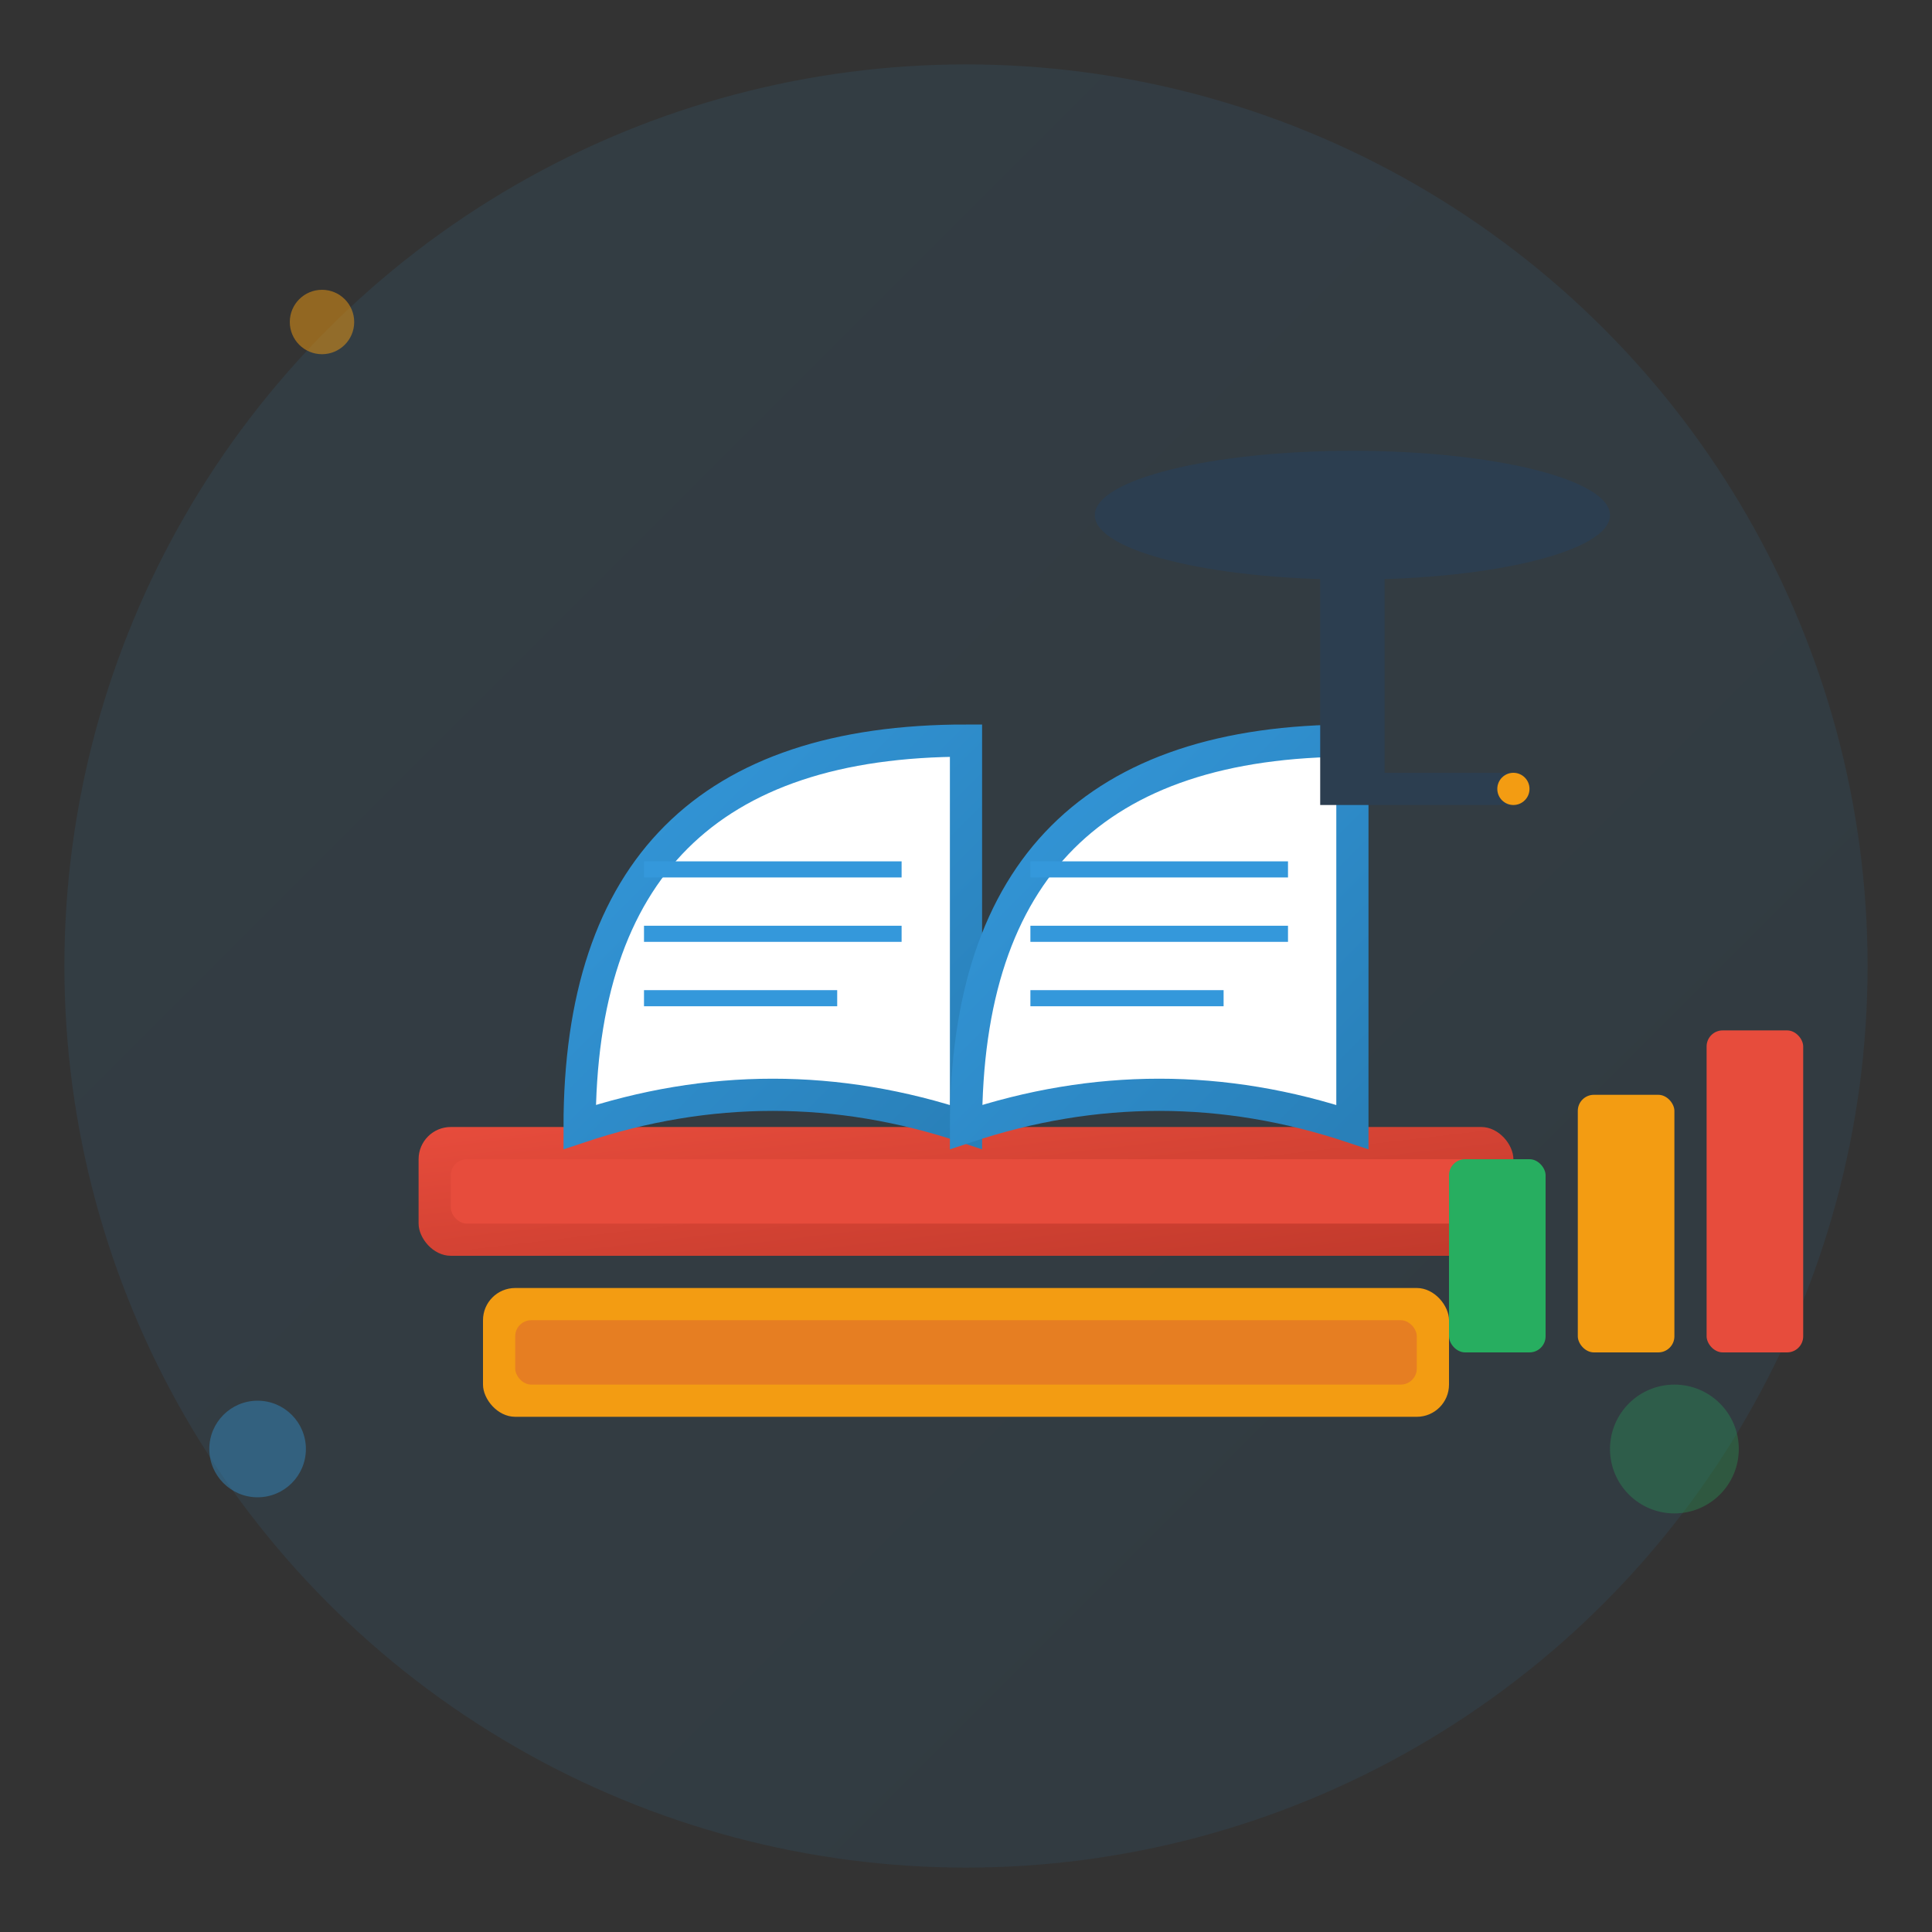
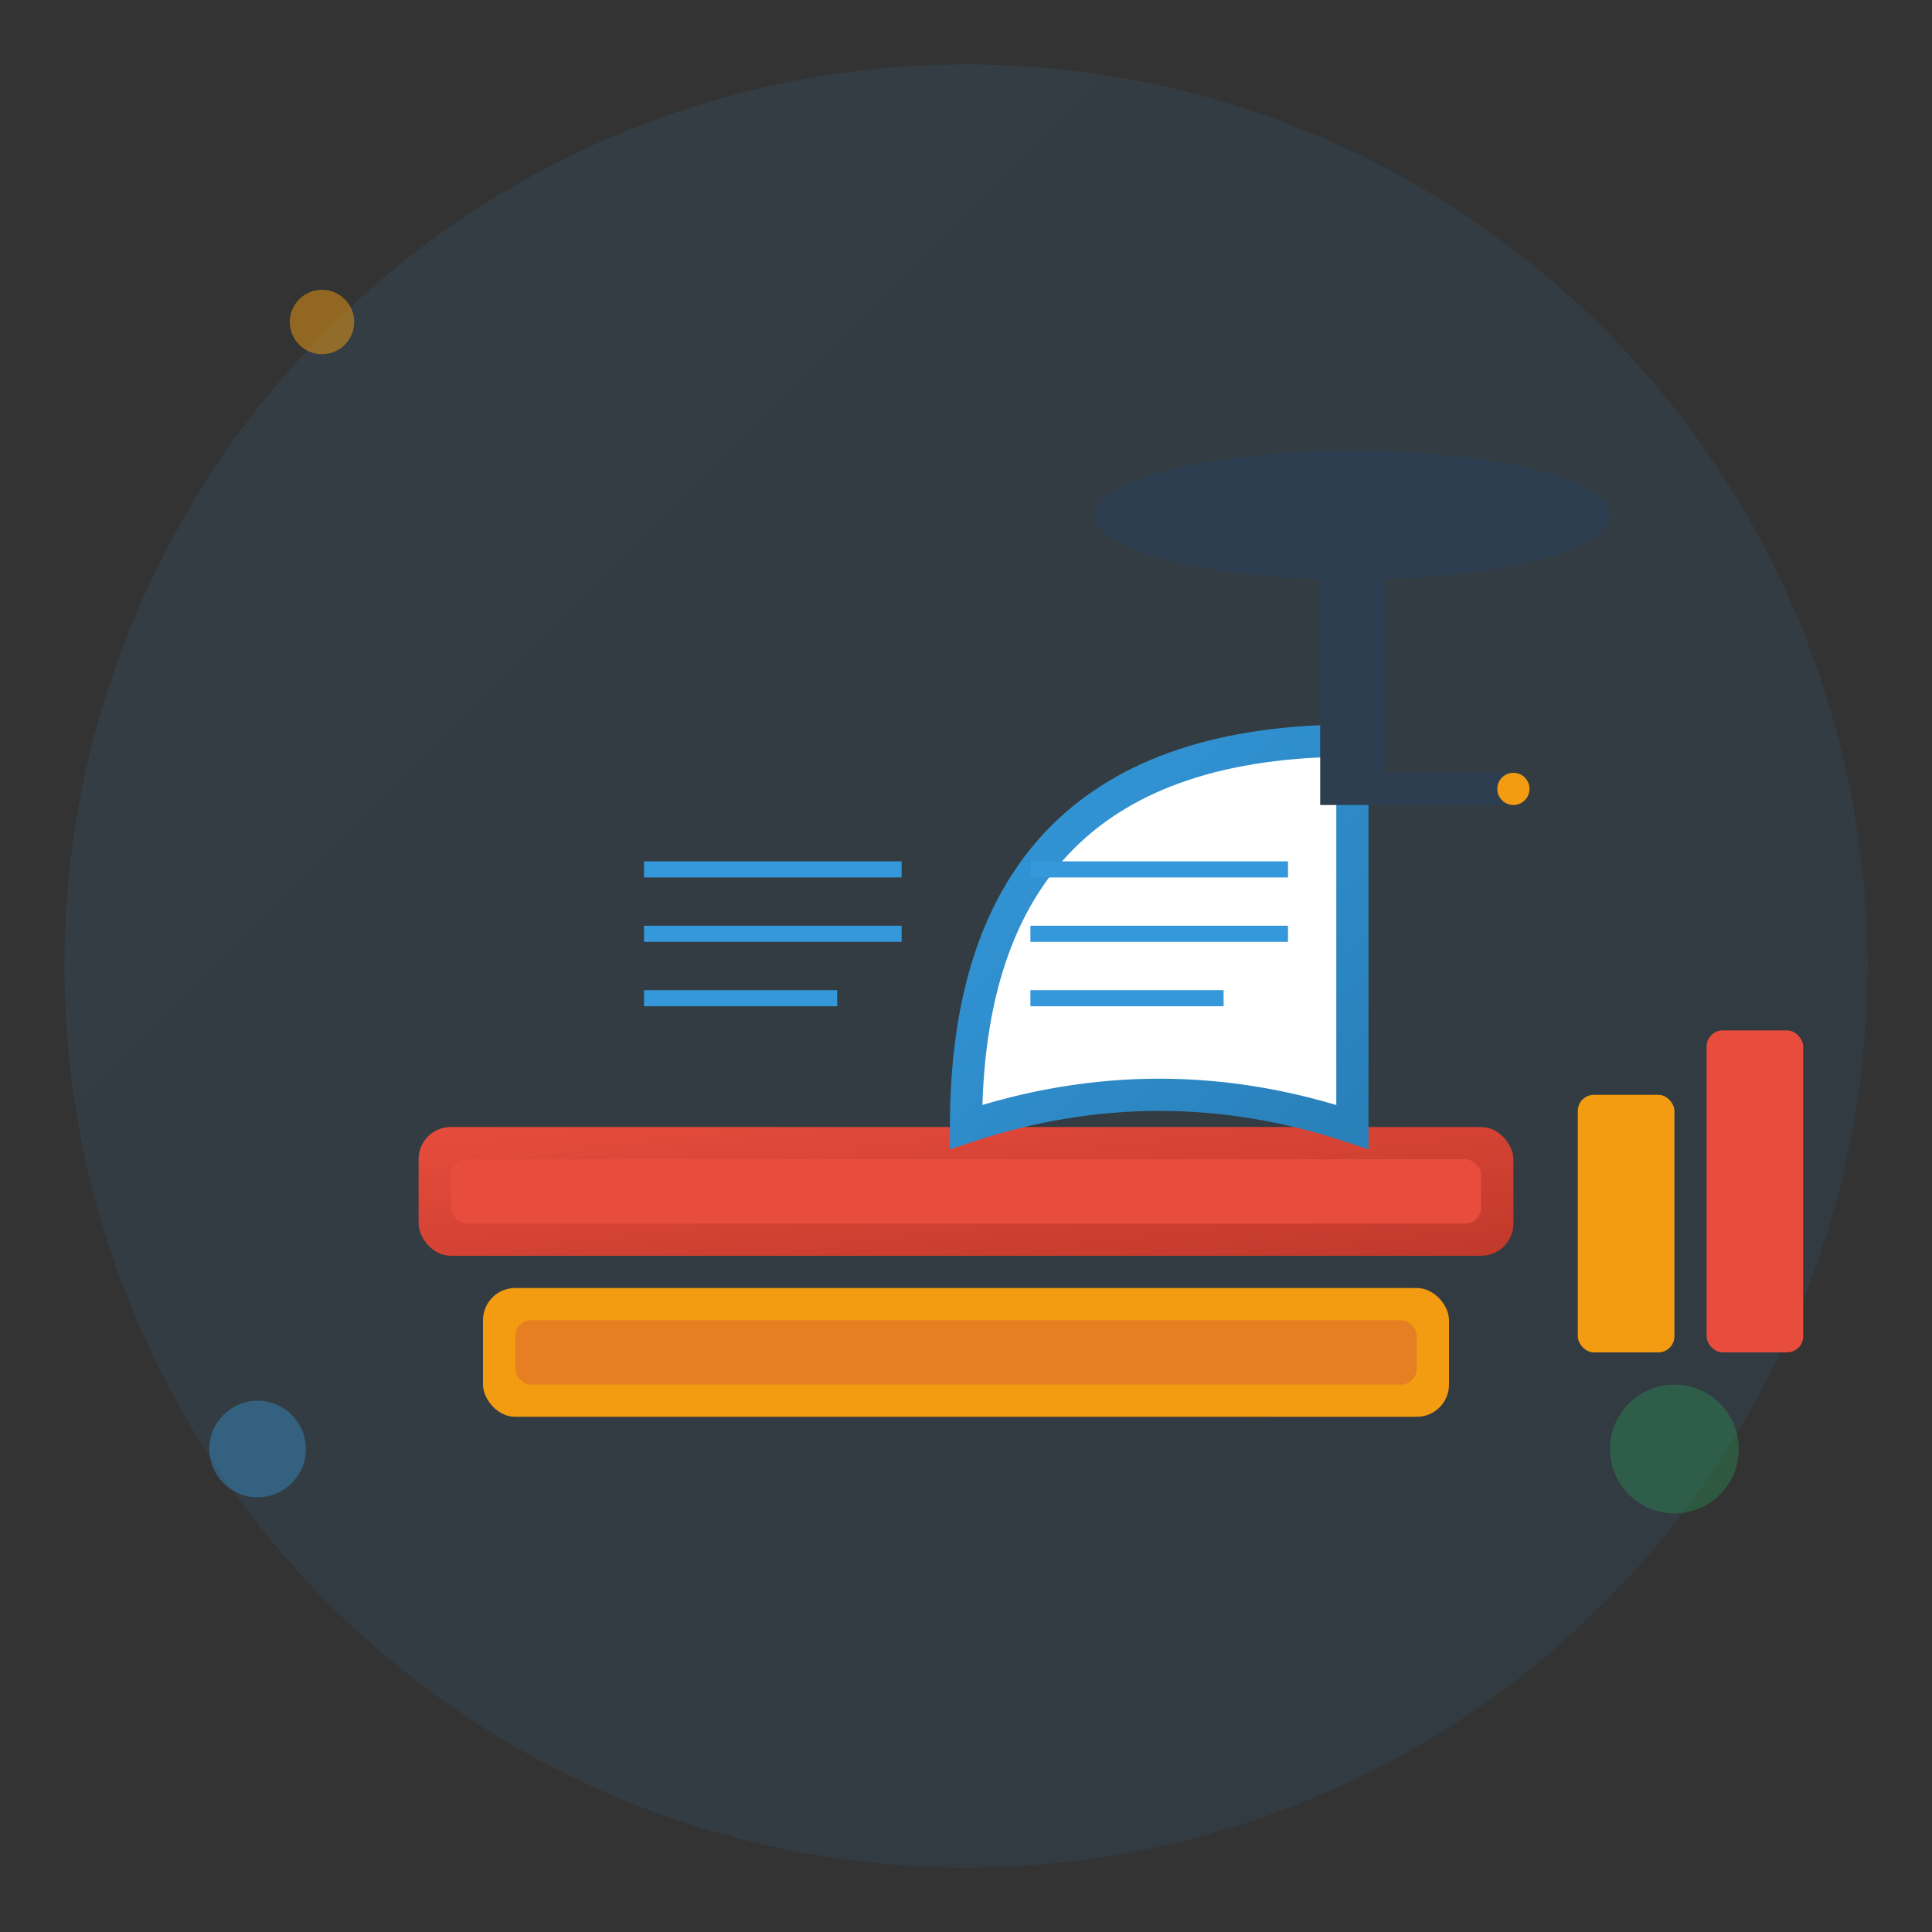
<svg xmlns="http://www.w3.org/2000/svg" width="60" height="60" viewBox="0 0 60 60" fill="none">
  <rect x="0" y="0" width="60" height="60" fill="#333333" stroke="none" />
  <defs>
    <linearGradient id="courseGradient" x1="0%" y1="0%" x2="100%" y2="100%">
      <stop offset="0%" style="stop-color:#3498db;stop-opacity:1" />
      <stop offset="100%" style="stop-color:#2980b9;stop-opacity:1" />
    </linearGradient>
    <linearGradient id="bookGradient" x1="0%" y1="0%" x2="100%" y2="100%">
      <stop offset="0%" style="stop-color:#e74c3c;stop-opacity:1" />
      <stop offset="100%" style="stop-color:#c0392b;stop-opacity:1" />
    </linearGradient>
  </defs>
  <circle cx="30" cy="30" r="28" fill="url(#courseGradient)" opacity="0.1" />
  <g transform="translate(10, 15)">
    <rect x="5" y="25" width="30" height="4" fill="#f39c12" rx="1" />
    <rect x="6" y="26" width="28" height="2" fill="#e67e22" rx="0.5" />
    <rect x="3" y="20" width="34" height="4" fill="url(#bookGradient)" rx="1" />
    <rect x="4" y="21" width="32" height="2" fill="#e74c3c" rx="0.5" />
    <g transform="translate(8, 8)">
-       <path d="M0 12 Q0 0 12 0 L12 12 Q6 10 0 12 Z" fill="white" stroke="url(#courseGradient)" stroke-width="1" />
      <path d="M12 12 Q12 0 24 0 L24 12 Q18 10 12 12 Z" fill="white" stroke="url(#courseGradient)" stroke-width="1" />
      <line x1="2" y1="4" x2="10" y2="4" stroke="#3498db" stroke-width="0.5" />
      <line x1="2" y1="6" x2="10" y2="6" stroke="#3498db" stroke-width="0.5" />
      <line x1="2" y1="8" x2="8" y2="8" stroke="#3498db" stroke-width="0.5" />
      <line x1="14" y1="4" x2="22" y2="4" stroke="#3498db" stroke-width="0.5" />
      <line x1="14" y1="6" x2="22" y2="6" stroke="#3498db" stroke-width="0.5" />
      <line x1="14" y1="8" x2="20" y2="8" stroke="#3498db" stroke-width="0.5" />
    </g>
  </g>
  <g transform="translate(35, 8)">
    <ellipse cx="7" cy="8" rx="8" ry="2" fill="#2c3e50" />
    <rect x="6" y="8" width="2" height="8" fill="#2c3e50" />
    <rect x="6" y="16" width="6" height="1" fill="#2c3e50" />
    <circle cx="12" cy="16.5" r="0.5" fill="#f39c12" />
  </g>
  <g transform="translate(45, 30)">
-     <rect x="0" y="6" width="3" height="6" fill="#27ae60" rx="0.5" />
    <rect x="4" y="4" width="3" height="8" fill="#f39c12" rx="0.5" />
    <rect x="8" y="2" width="3" height="10" fill="#e74c3c" rx="0.5" />
  </g>
  <circle cx="8" cy="45" r="1.5" fill="#3498db" opacity="0.4" />
  <circle cx="52" cy="45" r="2" fill="#27ae60" opacity="0.3" />
  <circle cx="10" cy="10" r="1" fill="#f39c12" opacity="0.5" />
</svg>